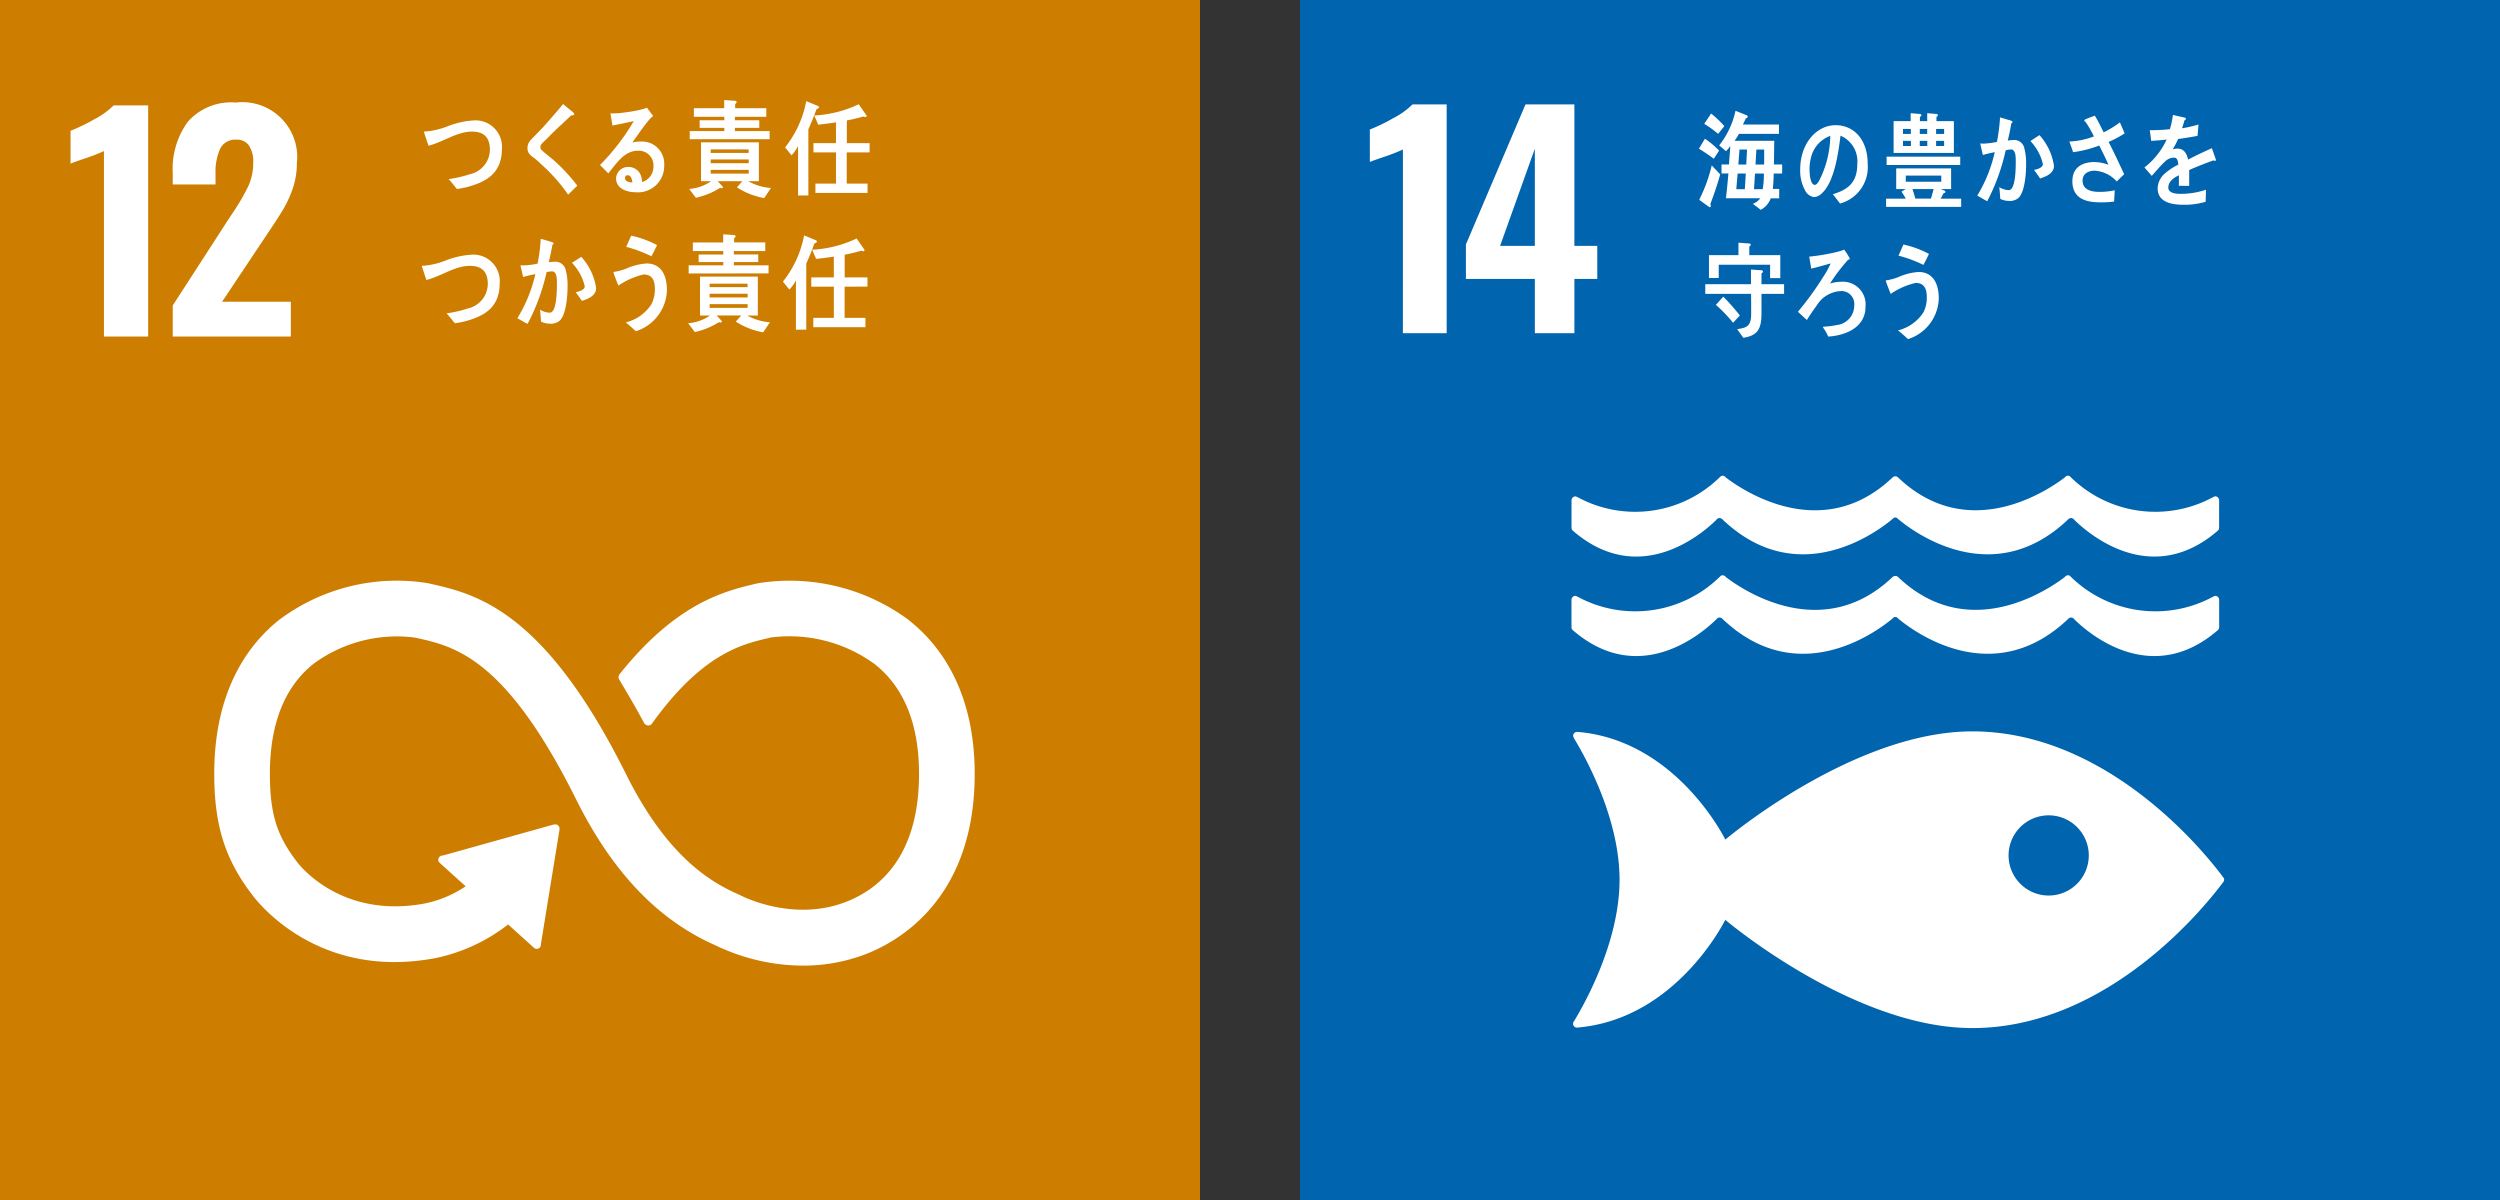
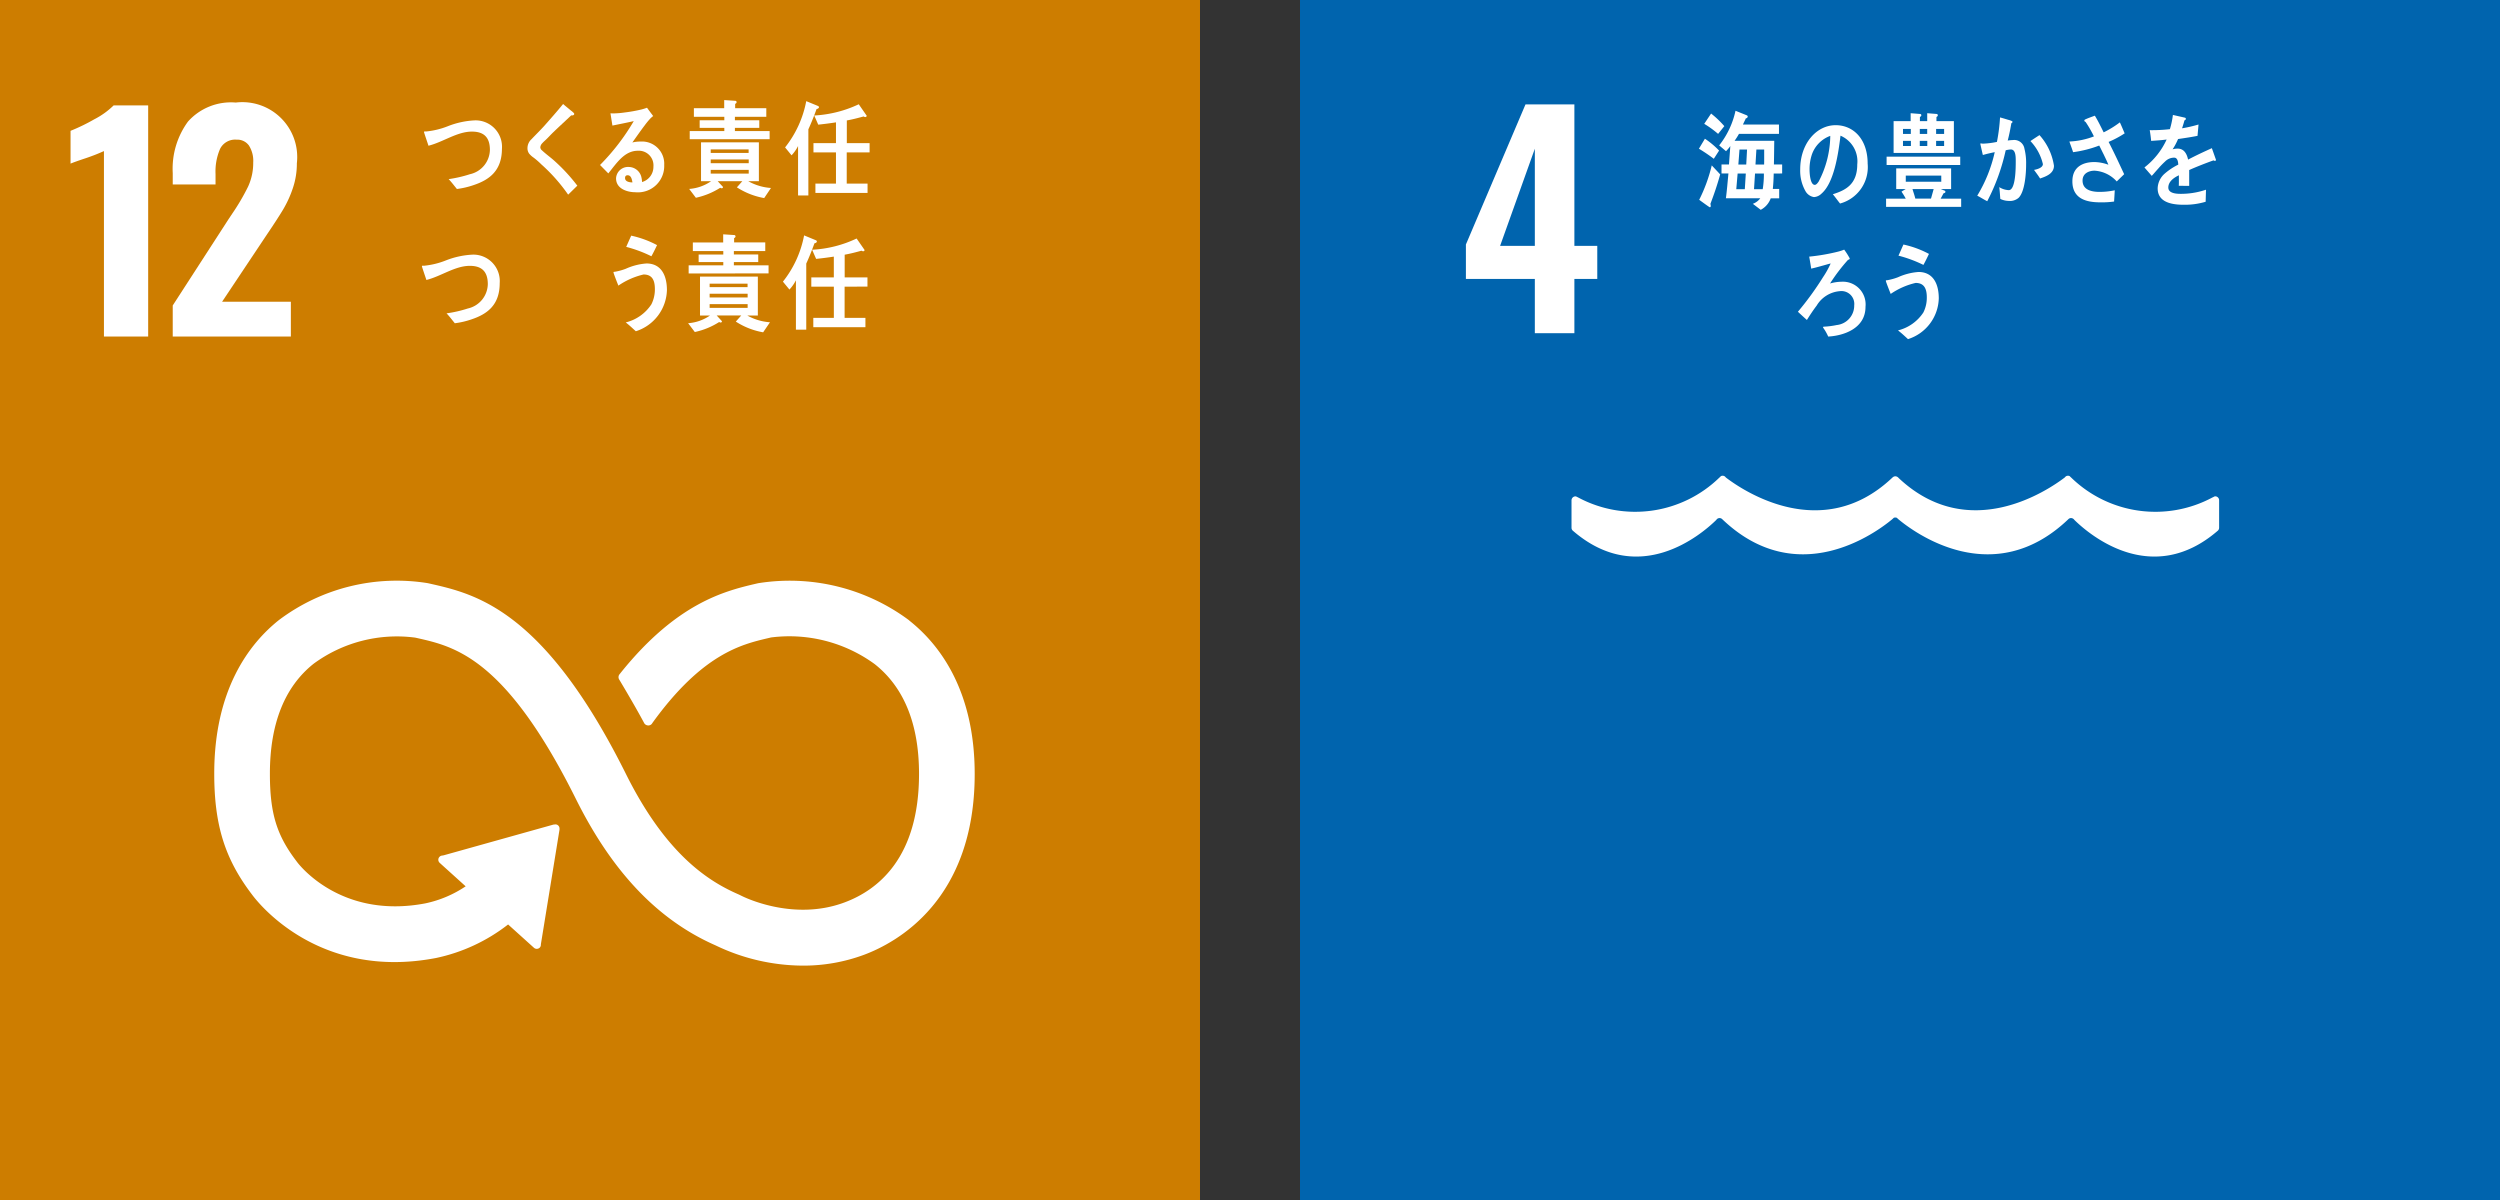
<svg xmlns="http://www.w3.org/2000/svg" width="250.001" height="120" viewBox="0 0 250.001 120">
  <rect x="0" y="0" width="250.001" height="120" fill="#333333" stroke="none" />
  <g id="グループ_831" data-name="グループ 831" transform="translate(-169 -4574)">
    <g id="グループ_813" data-name="グループ 813" transform="translate(-283 2443)">
      <g id="グループ_798" data-name="グループ 798" transform="translate(452 2131)">
        <rect id="長方形_1041" data-name="長方形 1041" width="120" height="120" transform="translate(0 0)" fill="#cd7d00" />
        <g id="グループ_796" data-name="グループ 796" transform="translate(7.057 10.258)">
          <path id="パス_3313" data-name="パス 3313" d="M986,418.992a18.974,18.974,0,0,1-1.827.714q-1.2.4-1.512.542v-3.282a18.89,18.89,0,0,0,2.354-1.142,7.922,7.922,0,0,0,1.955-1.4h3.453v23.114H986Z" transform="translate(-982.663 -414.142)" fill="#fff" />
          <path id="パス_3314" data-name="パス 3314" d="M996.512,434.33l5.593-8.647.342-.513a21.839,21.839,0,0,0,1.6-2.725,5.626,5.626,0,0,0,.514-2.411,2.849,2.849,0,0,0-.429-1.7,1.428,1.428,0,0,0-1.227-.585,1.684,1.684,0,0,0-1.655.913,5.691,5.691,0,0,0-.457,2.511v1.056h-4.28v-1.142a7.986,7.986,0,0,1,1.526-5.15,5.77,5.77,0,0,1,4.78-1.9,5.487,5.487,0,0,1,6.106,6.078,7.63,7.63,0,0,1-.4,2.482,11.125,11.125,0,0,1-.942,2.083q-.542.914-1.683,2.6l-4.452,6.677h6.877v3.481H996.512Z" transform="translate(-986.296 -414.04)" fill="#fff" />
        </g>
        <path id="パス_3315" data-name="パス 3315" d="M1072.44,483.991a19.983,19.983,0,0,0-15.113-3.714l-.3.07c-3.014.712-7.8,1.89-13.4,8.843-.031.038-.063.078-.093.118l-.071.086a.457.457,0,0,0-.032.5l.13.214c.7,1.177,1.59,2.691,2.34,4.086a.369.369,0,0,1,.021.043.48.48,0,0,0,.427.263.471.471,0,0,0,.331-.134c.035-.046.071-.094.1-.143,4.974-6.878,8.884-7.827,11.53-8.449l.316-.075a14.478,14.478,0,0,1,10.363,2.666c2.941,2.322,4.434,6.017,4.434,10.981,0,8.327-4.05,11.585-7.449,12.851-5.265,1.968-10.314-.663-10.351-.683l-.226-.11c-2.892-1.255-7.208-3.868-11.276-12.038-8.2-16.466-15.057-18.016-19.594-19.044l-.243-.054a19.584,19.584,0,0,0-14.882,3.7c-2.947,2.351-6.458,6.922-6.458,15.343,0,5.131,1.054,8.519,3.764,12.083.594.812,6.666,8.612,18.4,6.363a17.631,17.631,0,0,0,7.223-3.356l2.584,2.331a.423.423,0,0,0,.592-.029.4.4,0,0,0,.1-.28v-.035l1.864-11.465V504.8a.411.411,0,0,0-.139-.305.388.388,0,0,0-.274-.1l-.08.007-.121.013-10.982,3.074-.2.032a.386.386,0,0,0-.21.123.416.416,0,0,0,.031.6l.129.119,2.461,2.223a11.452,11.452,0,0,1-4.031,1.705c-8.493,1.62-12.686-3.943-12.846-4.16l-.059-.081c-1.973-2.591-2.64-4.793-2.64-8.727,0-4.979,1.466-8.676,4.359-10.985a14.06,14.06,0,0,1,10.169-2.622l.247.055c3.719.842,8.814,1.994,15.831,16.091,3.645,7.319,8.21,12.1,13.956,14.628a20.3,20.3,0,0,0,8.747,2.027,17.412,17.412,0,0,0,6.095-1.08c3.33-1.243,11.076-5.49,11.076-18.08,0-8.416-3.564-13-6.553-15.357" transform="translate(-981.52 -421.954)" fill="#fff" />
        <g id="グループ_797" data-name="グループ 797" transform="translate(42.188 10.009)">
          <path id="パス_3316" data-name="パス 3316" d="M1036.448,422.929a8.314,8.314,0,0,1-1.655.384c-.273-.33-.533-.684-.826-.986a12.635,12.635,0,0,0,2.126-.491,2.543,2.543,0,0,0,2-2.433c0-1.372-.724-1.829-1.8-1.829-1.485,0-2.882,1.05-4.343,1.413-.043-.147-.445-1.309-.445-1.362,0-.1.134-.062.2-.062a8.006,8.006,0,0,0,2.216-.541,8.381,8.381,0,0,1,2.7-.572,2.645,2.645,0,0,1,2.676,2.85C1039.285,421.464,1038.075,422.39,1036.448,422.929Z" transform="translate(-1031.291 -414.423)" fill="#fff" />
          <path id="パス_3317" data-name="パス 3317" d="M1049.6,423.3a17.113,17.113,0,0,0-2.68-3.027,7.573,7.573,0,0,0-.774-.676,2.207,2.207,0,0,1-.445-.4.894.894,0,0,1-.168-.561,1.21,1.21,0,0,1,.407-.885c.429-.458.873-.884,1.291-1.35.624-.707,1.256-1.416,1.862-2.164.258.218.516.425.775.644a1.927,1.927,0,0,1,.293.251.127.127,0,0,1,.046.094c0,.145-.2.164-.3.145-.588.561-1.193,1.109-1.79,1.684-.249.238-.478.5-.73.738-.116.115-.247.219-.355.345a.673.673,0,0,0-.215.415.4.4,0,0,0,.161.313c.375.353.793.654,1.176.988a17.736,17.736,0,0,1,2.365,2.549C1050.213,422.693,1049.912,423.006,1049.6,423.3Z" transform="translate(-1034.973 -413.843)" fill="#fff" />
          <path id="パス_3318" data-name="パス 3318" d="M1058.9,423.187c-.736,0-1.93-.3-1.93-1.393a1.2,1.2,0,0,1,1.283-1.134,1.316,1.316,0,0,1,1.228.934,2.575,2.575,0,0,1,.089.573,1.58,1.58,0,0,0,1.137-1.54,1.465,1.465,0,0,0-1.556-1.589c-1.344,0-2.119,1.236-2.956,2.266-.274-.281-.552-.561-.828-.842a22.021,22.021,0,0,0,3.373-4.388c-.712.164-1.424.3-2.135.447l-.195-1.229a2.129,2.129,0,0,0,.282.013,9.008,9.008,0,0,0,1.184-.1,14.939,14.939,0,0,0,1.63-.293,5.783,5.783,0,0,0,.56-.177c.2.281.41.552.615.833a3.044,3.044,0,0,0-.267.229,7.752,7.752,0,0,0-.578.7c-.428.562-.828,1.144-1.238,1.716a3.119,3.119,0,0,1,.818-.094,2.22,2.22,0,0,1,2.369,2.34A2.632,2.632,0,0,1,1058.9,423.187Zm-.753-1.7c-.17,0-.277.072-.277.28,0,.386.508.438.739.438C1058.561,421.908,1058.473,421.491,1058.145,421.491Z" transform="translate(-1037.552 -413.972)" fill="#fff" />
          <path id="パス_3319" data-name="パス 3319" d="M1074.953,423.5a7.361,7.361,0,0,1-2.73-1.073l.542-.612h-2.458l.527.572a.127.127,0,0,1-.114.134.321.321,0,0,1-.162-.051,7.523,7.523,0,0,1-2.437,1l-.669-.884a4.389,4.389,0,0,0,2.19-.771h-1.005v-3.888h5.785v3.888h-1.059a5.378,5.378,0,0,0,2.268.676Zm-7.447-5.887V416.8h3.461v-.322H1068.5v-.761h2.467v-.342h-3.044v-.863h3.032V413.7l1.095.073a.136.136,0,0,1,.145.125.192.192,0,0,1-.145.177v.437h3.115v.863h-3.14v.342h2.438v.761h-2.438v.322h3.472v.811Zm5.89,1.02h-3.79v.353h3.79Zm.01,1.008h-3.8v.373h3.8Zm0,1.041h-3.8v.373h3.8Z" transform="translate(-1040.722 -413.702)" fill="#fff" />
          <path id="パス_3320" data-name="パス 3320" d="M1083.6,414.634c-.249.685-.517,1.371-.82,2.029v6.612h-1.031v-4.94a3.9,3.9,0,0,1-.649.927l-.648-.791a10.624,10.624,0,0,0,2.116-4.627l1.184.487a.145.145,0,0,1,.088.127C1083.834,414.572,1083.666,414.624,1083.6,414.634Zm3.016,4.337v3.117h2.083v.938h-5.214v-.938h2.056v-3.117h-2.251v-.925h2.251v-2.081c-.589.094-1.186.167-1.773.231l-.4-.916a11.868,11.868,0,0,0,4.451-1.124l.8,1.156a.152.152,0,0,1-.154.124.3.3,0,0,1-.157-.062c-.562.155-1.114.3-1.683.4v2.268h2.278v.925Z" transform="translate(-1044.131 -413.739)" fill="#fff" />
          <path id="パス_3321" data-name="パス 3321" d="M1036.165,441.13a8.316,8.316,0,0,1-1.655.385c-.273-.335-.533-.686-.826-.99a12.41,12.41,0,0,0,2.126-.487,2.549,2.549,0,0,0,2-2.434c0-1.372-.724-1.83-1.8-1.83-1.485,0-2.882,1.05-4.343,1.413-.043-.145-.445-1.311-.445-1.362,0-.1.134-.06.2-.06a8.016,8.016,0,0,0,2.216-.542,8.377,8.377,0,0,1,2.7-.572A2.646,2.646,0,0,1,1039,437.5C1039,439.663,1037.792,440.59,1036.165,441.13Z" transform="translate(-1031.217 -419.198)" fill="#fff" />
-           <path id="パス_3322" data-name="パス 3322" d="M1048.409,440.686a1.371,1.371,0,0,1-1.006.314,2.119,2.119,0,0,1-.872-.2c-.033-.4-.052-.8-.107-1.2a2,2,0,0,0,.979.3c.722,0,.713-2.352.713-2.932,0-.428.01-1.2-.5-1.2a2.4,2.4,0,0,0-.533.083,20.452,20.452,0,0,1-1.9,5.17c-.347-.168-.674-.384-1.022-.563a14.581,14.581,0,0,0,1.8-4.419c-.409.083-.819.176-1.22.293-.035-.137-.258-1.092-.258-1.134a.039.039,0,0,1,.043-.042c.082,0,.154.018.233.018a8.248,8.248,0,0,0,1.424-.176,17.7,17.7,0,0,0,.318-2.484c.286.074.554.154.83.238a2.067,2.067,0,0,1,.348.115c.043.021.106.042.106.1s-.071.115-.116.136c-.107.592-.221,1.184-.372,1.756a4.635,4.635,0,0,1,.534-.051,1.067,1.067,0,0,1,1.182.883,5.813,5.813,0,0,1,.17,1.581C1049.184,438.211,1049.05,440.062,1048.409,440.686Zm2.208-1.965c-.2-.3-.41-.582-.623-.871.257-.044.907-.2.907-.594a5,5,0,0,0-1.28-2.34c.312-.2.622-.4.932-.6a5.931,5.931,0,0,1,1.486,3.108C1052.038,438.254,1051.158,438.533,1050.617,438.72Z" transform="translate(-1034.614 -418.64)" fill="#fff" />
          <path id="パス_3323" data-name="パス 3323" d="M1059.426,441.642c-.331-.3-.659-.612-1.007-.884a4.284,4.284,0,0,0,2.562-1.808,3.3,3.3,0,0,0,.35-1.528c0-.927-.306-1.457-1.13-1.457a7.387,7.387,0,0,0-2.52,1.114c-.064-.157-.489-1.229-.489-1.321,0-.074.088-.063.124-.063a5.716,5.716,0,0,0,1.1-.3,6.105,6.105,0,0,1,2.074-.532c1.424,0,2.046,1.124,2.046,2.674A4.447,4.447,0,0,1,1059.426,441.642Zm1.555-7.5a12.94,12.94,0,0,0-2.517-.938c.169-.375.33-.749.5-1.123a9.978,9.978,0,0,1,2.583.946C1061.368,433.406,1061.187,433.78,1060.981,434.146Z" transform="translate(-1038.031 -418.525)" fill="#fff" />
          <path id="パス_3324" data-name="パス 3324" d="M1074.811,441.7a7.353,7.353,0,0,1-2.732-1.073l.542-.612h-2.456l.527.573a.13.13,0,0,1-.117.136.347.347,0,0,1-.162-.053,7.407,7.407,0,0,1-2.435,1l-.669-.883a4.376,4.376,0,0,0,2.189-.769h-1v-3.888h5.784v3.888h-1.059a5.405,5.405,0,0,0,2.27.677Zm-7.449-5.887V435h3.464v-.324h-2.465v-.758h2.465v-.343h-3.045v-.863h3.035V431.9l1.093.072a.134.134,0,0,1,.142.125.184.184,0,0,1-.142.176v.437h3.115v.863h-3.14v.343h2.438v.758h-2.438V435h3.47v.81Zm5.892,1.02h-3.793v.351h3.793Zm.007,1.01h-3.8v.373h3.8Zm0,1.037h-3.8v.376h3.8Z" transform="translate(-1040.685 -418.477)" fill="#fff" />
          <path id="パス_3325" data-name="パス 3325" d="M1083.315,432.835c-.251.685-.517,1.373-.82,2.027v6.613h-1.034v-4.939a3.957,3.957,0,0,1-.648.925l-.651-.791a10.586,10.586,0,0,0,2.118-4.626l1.184.488a.141.141,0,0,1,.091.125C1083.555,432.771,1083.384,432.823,1083.315,432.835Zm3.015,4.335v3.119h2.082v.937H1083.2v-.937h2.054V437.17H1083v-.925h2.251v-2.079c-.588.092-1.183.167-1.77.228l-.4-.915a11.789,11.789,0,0,0,4.45-1.124l.8,1.154a.147.147,0,0,1-.152.124.32.32,0,0,1-.159-.059c-.561.156-1.113.3-1.683.4v2.268h2.278v.925Z" transform="translate(-1044.057 -418.514)" fill="#fff" />
        </g>
      </g>
    </g>
    <g id="グループ_818" data-name="グループ 818" transform="translate(-258.999 -233)">
      <g id="グループ_817" data-name="グループ 817" transform="translate(558 4807)">
        <rect id="長方形_1056" data-name="長方形 1056" width="120" height="120" transform="translate(0 0)" fill="#0064ae" />
        <g id="グループ_814" data-name="グループ 814" transform="translate(6.986 10.437)">
-           <path id="パス_3342" data-name="パス 3342" d="M249.343,603.1a19.083,19.083,0,0,1-1.808.706q-1.186.4-1.5.537V601.1a18.8,18.8,0,0,0,2.33-1.13,7.861,7.861,0,0,0,1.935-1.385h3.418v22.881h-4.378Z" transform="translate(-246.038 -598.583)" fill="#fff" />
          <path id="パス_3343" data-name="パス 3343" d="M266.083,616.041H259.19v-3.446l5.961-14.012h4.887v14.153h2.289v3.305h-2.289v5.423h-3.955Zm0-3.305v-9.717l-3.474,9.717Z" transform="translate(-249.586 -598.583)" fill="#fff" />
        </g>
        <g id="グループ_815" data-name="グループ 815" transform="translate(27.15 47.579)">
-           <path id="パス_3344" data-name="パス 3344" d="M338.842,698.991c-1.517-2.05-11.317-14.544-25.057-14.544-11.931,0-24.694,10.822-24.694,10.822s-4.795-9.814-14.6-10.756c-.058,0-.119-.013-.185-.013h-.061a.4.4,0,0,0-.375.389,1.085,1.085,0,0,0,.154.359c1.264,2.1,4.49,8.07,4.49,14.035,0,5.985-3.245,11.972-4.5,14.061l-.085.133a.385.385,0,0,0,.3.594l.107-.009a.388.388,0,0,0,.1-.009c9.838-.917,14.651-10.76,14.651-10.76s12.763,10.823,24.694,10.823c13.74,0,23.54-12.5,25.057-14.54.042-.056.075-.1.105-.141a.4.4,0,0,0,.032-.15.385.385,0,0,0-.032-.15c-.03-.042-.064-.09-.105-.141m-17.417,1.869a4.01,4.01,0,1,1,4.016-4.012,4.012,4.012,0,0,1-4.016,4.012" transform="translate(-273.709 -658.888)" fill="#fff" />
-           <path id="パス_3345" data-name="パス 3345" d="M288.131,667.481a.416.416,0,0,1,.105-.109.411.411,0,0,1,.216-.074.386.386,0,0,1,.269.109.064.064,0,0,0,.018.017c7.49,7.14,15.347,1.353,16.982,0l.161-.153a.4.4,0,0,1,.148-.025.444.444,0,0,1,.158.025l.16.153c1.634,1.353,9.489,7.14,16.981,0a.066.066,0,0,1,.015-.017.377.377,0,0,1,.265-.109.4.4,0,0,1,.218.074.438.438,0,0,1,.111.109c1.452,1.428,7.724,6.83,14.364,1.062a.389.389,0,0,0,.116-.278v-2.742a.391.391,0,0,0-.391-.392.521.521,0,0,0-.085.016c-.061.03-.126.064-.2.1a12.082,12.082,0,0,1-14.109-1.979c-.053-.051-.11-.1-.166-.158a.32.32,0,0,0-.169-.039.241.241,0,0,0-.118.03.332.332,0,0,0-.2.147c-1.711,1.3-9.567,6.623-16.565.1l-.1-.1a.4.4,0,0,0-.284-.11.39.39,0,0,0-.274.11l-.108.1c-6.992,6.527-14.857,1.207-16.565-.1a.328.328,0,0,0-.194-.147.274.274,0,0,0-.126-.03.318.318,0,0,0-.163.039c-.055.055-.112.107-.171.158a12.078,12.078,0,0,1-14.107,1.979l-.2-.1a.519.519,0,0,0-.075-.016.393.393,0,0,0-.4.392v2.742a.381.381,0,0,0,.114.278c6.633,5.768,12.914.367,14.367-1.062" transform="translate(-273.651 -653.122)" fill="#fff" />
          <path id="パス_3346" data-name="パス 3346" d="M274.121,651.52a.372.372,0,0,0-.075-.017.4.4,0,0,0-.394.4v2.735a.386.386,0,0,0,.115.283c6.633,5.763,12.913.363,14.366-1.064a.363.363,0,0,1,.1-.111.4.4,0,0,1,.217-.072.384.384,0,0,1,.267.106.068.068,0,0,0,.019.017c7.492,7.15,15.347,1.359,16.982,0l.161-.148a.35.35,0,0,1,.149-.029.375.375,0,0,1,.156.029l.161.148c1.634,1.359,9.489,7.15,16.981,0,0,0,.011-.01.015-.017a.382.382,0,0,1,.266-.106.391.391,0,0,1,.218.072.41.41,0,0,1,.11.111c1.452,1.427,7.725,6.827,14.364,1.064a.4.4,0,0,0,.114-.283V651.9a.391.391,0,0,0-.389-.4.4.4,0,0,0-.085.017c-.061.035-.125.068-.2.1a12.072,12.072,0,0,1-14.109-1.981c-.054-.05-.11-.1-.166-.16a.426.426,0,0,0-.168-.036.65.65,0,0,0-.118.018.443.443,0,0,0-.2.156c-1.712,1.3-9.567,6.622-16.564.1l-.1-.1a.436.436,0,0,0-.284-.118.418.418,0,0,0-.274.118l-.109.1c-6.992,6.525-14.857,1.207-16.565-.1a.43.43,0,0,0-.195-.156.737.737,0,0,0-.125-.018.456.456,0,0,0-.165.036,1.828,1.828,0,0,1-.168.16,12.07,12.07,0,0,1-14.107,1.981c-.072-.035-.14-.068-.2-.1" transform="translate(-273.651 -649.446)" fill="#fff" />
        </g>
        <g id="グループ_816" data-name="グループ 816" transform="translate(39.891 11.084)">
          <path id="パス_3347" data-name="パス 3347" d="M292.589,604.264a16.264,16.264,0,0,0-1.489-1.007l.6-1a8.44,8.44,0,0,1,1.417,1.187Zm-.34,4.511a.86.86,0,0,1,.036.211c0,.06-.036.126-.091.126s-.96-.673-1.066-.746a15.779,15.779,0,0,0,1.256-3.442l.843.9C292.948,606.836,292.617,607.81,292.249,608.775Zm.77-7a9.838,9.838,0,0,0-1.388-1.007l.688-1.028A9.476,9.476,0,0,1,293.641,601Zm5.559,3.964c-.007.516-.035,1.029-.088,1.542h.638v.934h-.846a2.106,2.106,0,0,1-1,1.152l-.79-.6a1.641,1.641,0,0,0,.746-.556h-3.439c.108-.817.171-1.646.253-2.476h-.692v-.9h.746l.135-1.845a3.919,3.919,0,0,1-.431.513l-.684-.578a8.47,8.47,0,0,0,1.634-3.463l1.122.452a.148.148,0,0,1,.1.126.194.194,0,0,1-.189.178c-.089.21-.2.41-.287.62h3.6v.933h-4a6.574,6.574,0,0,1-.44.693h3.968c-.009.786-.018,1.585-.034,2.37h.824v.9Zm-3.607,0-.135,1.565h.853l.1-1.565Zm.187-2.4-.115,1.5h.79l.08-1.5Zm1.552,2.4-.1,1.565h.87a9.292,9.292,0,0,0,.117-1.565Zm.917-2.4h-.78l-.09,1.5h.862c.008-.2.008-.4.008-.609Z" transform="translate(-291.1 -599.469)" fill="#fff" />
          <path id="パス_3348" data-name="パス 3348" d="M308.957,609.269c-.25-.305-.474-.633-.724-.928,1.271-.4,2.443-.981,2.443-2.985A2.785,2.785,0,0,0,309,602.484c-.218,1.824-.645,4.727-1.906,5.8a1.151,1.151,0,0,1-.749.34,1.186,1.186,0,0,1-.858-.615,4.116,4.116,0,0,1-.515-2.162c0-2.586,1.631-4.413,3.544-4.413,1.767,0,3.2,1.384,3.2,3.842A3.771,3.771,0,0,1,308.957,609.269Zm-2.829-4.866a4.615,4.615,0,0,0-.223,1.447c0,.432.072,1.552.522,1.552.159,0,.3-.2.394-.338a10.053,10.053,0,0,0,1.157-4.56A3.05,3.05,0,0,0,306.128,604.4Z" transform="translate(-294.842 -600)" fill="#fff" />
          <path id="パス_3349" data-name="パス 3349" d="M316.731,609.162v-.823H318.7a6.878,6.878,0,0,0-.428-.7c.136-.093.282-.175.422-.258h-.95v-2.069h5.491v2.069h-1.033l.38.155a.139.139,0,0,1,.085.113c0,.1-.112.144-.181.144-.1.174-.2.371-.3.546h2.053v.823Zm.052-4.189v-.835h7.363v.835Zm.7-1.207v-3.179h1.705v-.793l.933.074a.13.13,0,0,1,.137.123.2.2,0,0,1-.145.174v.422h.731v-.793l.924.074a.131.131,0,0,1,.138.123.19.19,0,0,1-.138.174v.422h1.742v3.179Zm1.722-2.4h-.783v.5h.783Zm.009,1.194h-.792v.513h.792Zm3.036,3.47H318.7v.616h3.551Zm-2.879,1.347c.093.319.206.629.285.958h1.566l.268-.958Zm1.472-6.011h-.74v.5h.74Zm.011,1.194H320.1v.513h.751Zm1.681-1.194h-.8v.5h.8Zm0,1.194h-.8v.513h.8Z" transform="translate(-298.014 -599.557)" fill="#fff" />
          <path id="パス_3350" data-name="パス 3350" d="M333.352,608.413a1.325,1.325,0,0,1-.979.308,2.048,2.048,0,0,1-.849-.2c-.035-.4-.052-.789-.105-1.178a1.925,1.925,0,0,0,.954.3c.7,0,.694-2.313.694-2.887,0-.421.007-1.179-.486-1.179a2.175,2.175,0,0,0-.519.084,20.377,20.377,0,0,1-1.845,5.09c-.338-.166-.659-.38-1-.554a14.378,14.378,0,0,0,1.749-4.353c-.4.081-.8.174-1.187.285-.034-.132-.251-1.075-.251-1.114s.018-.043.045-.043c.077,0,.147.022.225.022a7.976,7.976,0,0,0,1.388-.175,17.791,17.791,0,0,0,.31-2.447c.28.07.538.154.807.235a1.866,1.866,0,0,1,.34.112c.043.023.1.041.1.1s-.07.114-.115.134c-.1.585-.216,1.166-.363,1.73a4.655,4.655,0,0,1,.52-.05,1.04,1.04,0,0,1,1.153.87,5.814,5.814,0,0,1,.166,1.558C334.109,605.977,333.977,607.8,333.352,608.413Zm2.15-1.934c-.189-.3-.4-.575-.607-.861.251-.042.886-.194.886-.583a4.956,4.956,0,0,0-1.247-2.3c.3-.2.6-.4.908-.594a5.88,5.88,0,0,1,1.447,3.062C336.889,606.017,336.032,606.292,335.5,606.479Z" transform="translate(-301.384 -599.713)" fill="#fff" />
          <path id="パス_3351" data-name="パス 3351" d="M345.751,602.757c.548,1.056,1.05,2.142,1.556,3.229l-.741.724a3.248,3.248,0,0,0-2.219-1.077c-.512,0-1.2.232-1.2.986,0,1.036,1.092,1.136,1.73,1.136a7.384,7.384,0,0,0,1.489-.161c-.018.382-.042.753-.066,1.125a8.812,8.812,0,0,1-1.363.08c-1.21,0-2.808-.238-2.808-2.1,0-1.507,1.135-1.929,2.2-1.929a4.252,4.252,0,0,1,1.4.269c-.145-.362-.319-.713-.488-1.065-.144-.28-.278-.573-.429-.854a11.561,11.561,0,0,1-2.613.664c-.11-.362-.253-.713-.37-1.067a7.735,7.735,0,0,0,2.454-.512,11.671,11.671,0,0,0-.841-1.458.134.134,0,0,1-.118-.121.125.125,0,0,1,.077-.11c.32-.153.656-.262.974-.382.329.532.6,1.1.883,1.667a9.956,9.956,0,0,0,1.62-1c.17.364.32.735.479,1.1A9.949,9.949,0,0,1,345.751,602.757Z" transform="translate(-304.782 -599.649)" fill="#fff" />
          <path id="パス_3352" data-name="パス 3352" d="M359.159,604.62a.237.237,0,0,1-.133-.051c-.633.217-1.86.7-2.439.968v1.585l-1.041-.01c.01-.144.01-.3.01-.473v-.576c-.705.329-1.057.751-1.057,1.225,0,.41.4.629,1.206.629a7.745,7.745,0,0,0,2.563-.414l-.035,1.206a7.262,7.262,0,0,1-2.21.3c-1.728,0-2.589-.543-2.589-1.646a2.035,2.035,0,0,1,.721-1.482,6.219,6.219,0,0,1,1.339-.884c-.017-.465-.158-.7-.413-.7a1.278,1.278,0,0,0-.908.391,8.38,8.38,0,0,0-.678.7c-.327.361-.528.609-.652.732-.156-.185-.405-.462-.73-.843a7.444,7.444,0,0,0,2.218-2.791c-.467.061-.986.1-1.549.134-.035-.392-.088-.75-.14-1.071a15.757,15.757,0,0,0,2.016-.1,8.5,8.5,0,0,0,.3-1.422l1.191.27a.124.124,0,0,1,.105.121c0,.063-.045.114-.141.154-.044.175-.124.445-.239.792a13.942,13.942,0,0,0,1.647-.38l-.1,1.133c-.485.1-1.138.205-1.947.319a6.223,6.223,0,0,1-.546,1.03,1.784,1.784,0,0,1,.5-.072c.539,0,.89.361,1.049,1.1.7-.371,1.506-.752,2.377-1.144l.407,1.152C359.265,604.581,359.23,604.62,359.159,604.62Z" transform="translate(-307.559 -599.617)" fill="#fff" />
-           <path id="パス_3353" data-name="パス 3353" d="M297.59,622.639v1.978c0,1.616-.451,2.2-1.815,2.418l-.616-.865c.978-.144,1.4-.289,1.4-1.564,0-.659,0-1.308-.009-1.967h-4.58v-.967h4.571v-1.463l1.049.073a.135.135,0,0,1,.149.126.206.206,0,0,1-.149.174v1.091h2.262v.967Zm.862-1.574v-1.338h-5.135v1.329h-.978v-2.288h2.95v-1.245l1.093.083a.119.119,0,0,1,.132.124.2.2,0,0,1-.141.165v.873h3.1v2.3Zm-3.7,4.467a15.179,15.179,0,0,0-1.72-1.79c.248-.267.486-.556.741-.824a22.6,22.6,0,0,1,1.656,1.884Z" transform="translate(-291.334 -604.339)" fill="#fff" />
          <path id="パス_3354" data-name="パス 3354" d="M307.688,627.167a4.761,4.761,0,0,0-.475-.843.224.224,0,0,1-.044-.092c0-.031.044-.04.061-.053a7.877,7.877,0,0,0,1.306-.164,1.951,1.951,0,0,0,1.752-1.967,1.285,1.285,0,0,0-1.445-1.42,2.974,2.974,0,0,0-2.308,1.442c-.352.463-.671.946-.978,1.44-.3-.267-.6-.543-.9-.823a30.194,30.194,0,0,0,2.52-3.469,9.143,9.143,0,0,0,.757-1.36c-.231.054-.459.124-.688.187-.414.112-.838.237-1.259.329-.064-.4-.126-.8-.2-1.2a19.9,19.9,0,0,0,2.891-.5,4.178,4.178,0,0,0,.606-.2,6.922,6.922,0,0,1,.556.877c0,.1-.106.132-.168.142a17.812,17.812,0,0,0-1.8,2.367,4.318,4.318,0,0,1,1.145-.175,2.271,2.271,0,0,1,2.4,2.5C311.424,626.375,309.2,627.086,307.688,627.167Z" transform="translate(-294.758 -604.595)" fill="#fff" />
          <path id="パス_3355" data-name="パス 3355" d="M318.916,627.237c-.326-.3-.65-.606-1-.873a4.255,4.255,0,0,0,2.537-1.793,3.27,3.27,0,0,0,.344-1.513c0-.916-.3-1.441-1.118-1.441a7.276,7.276,0,0,0-2.493,1.1c-.061-.156-.485-1.215-.485-1.308,0-.073.087-.061.123-.061a5.823,5.823,0,0,0,1.092-.3,6.035,6.035,0,0,1,2.053-.526c1.409,0,2.026,1.112,2.026,2.649A4.4,4.4,0,0,1,318.916,627.237Zm1.542-7.422a12.885,12.885,0,0,0-2.493-.925c.167-.37.328-.74.494-1.113a9.81,9.81,0,0,1,2.554.938C320.836,619.086,320.659,619.456,320.458,619.815Z" transform="translate(-298.008 -604.408)" fill="#fff" />
        </g>
      </g>
    </g>
  </g>
</svg>